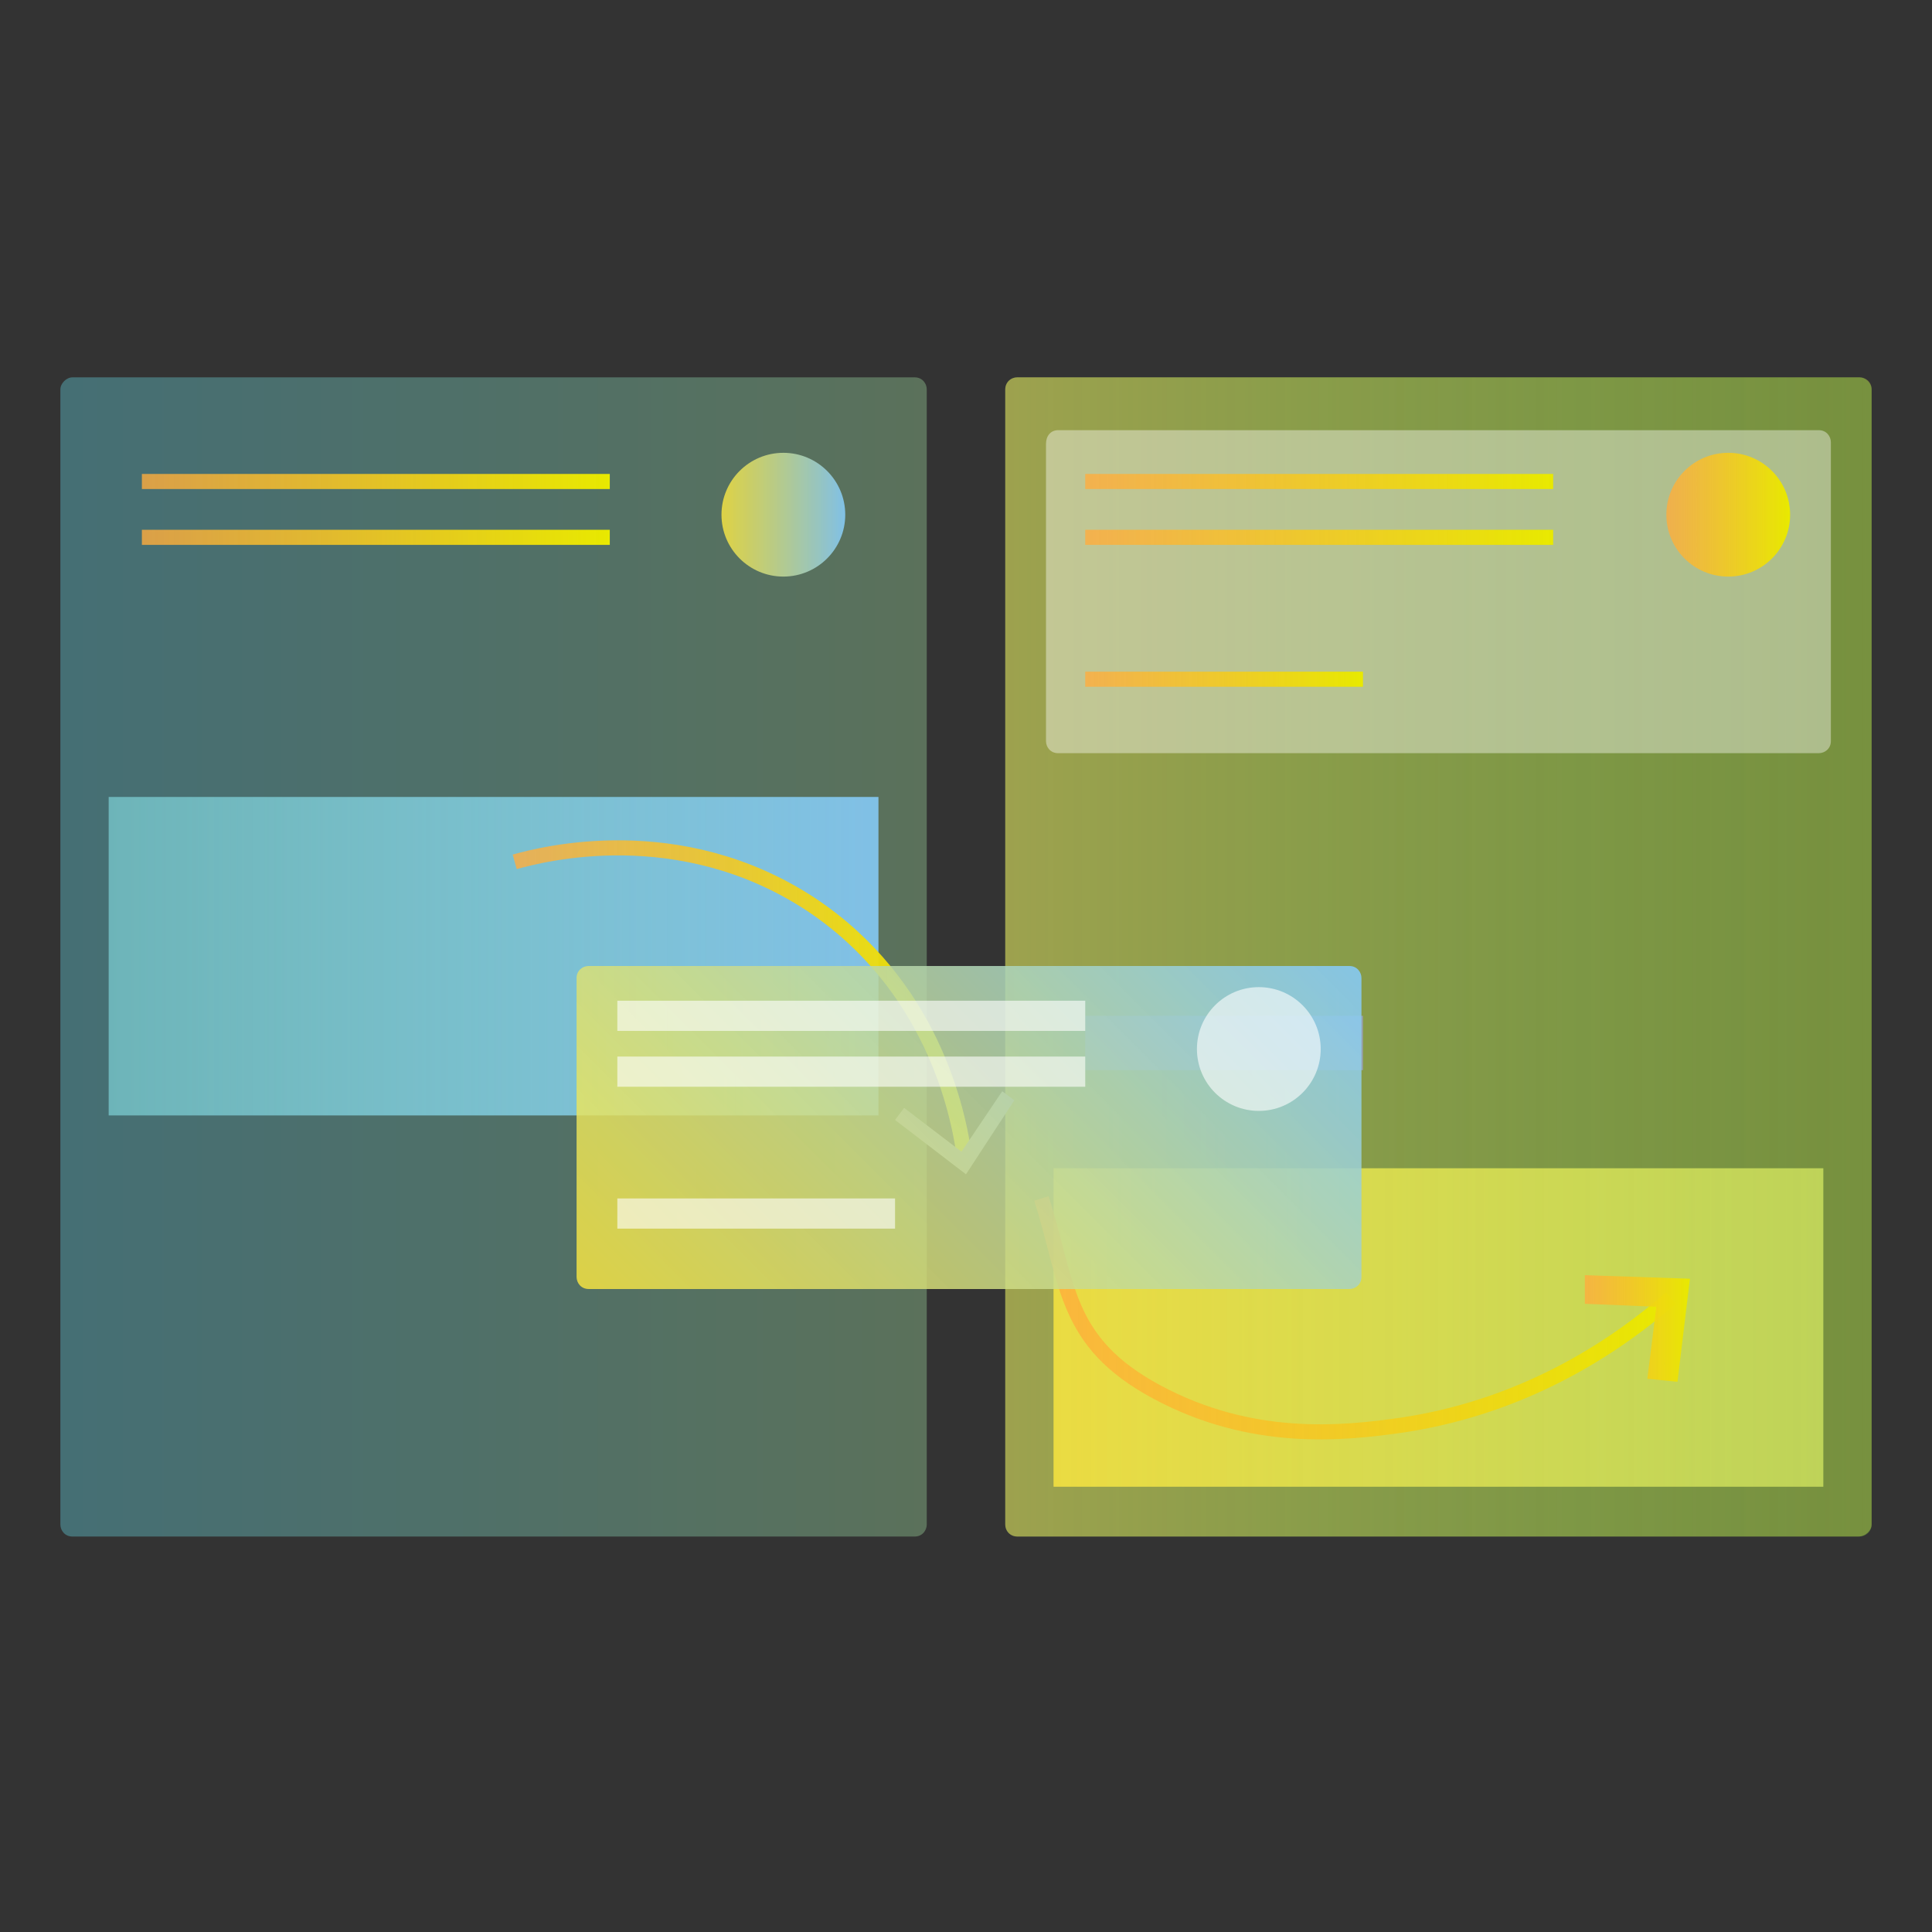
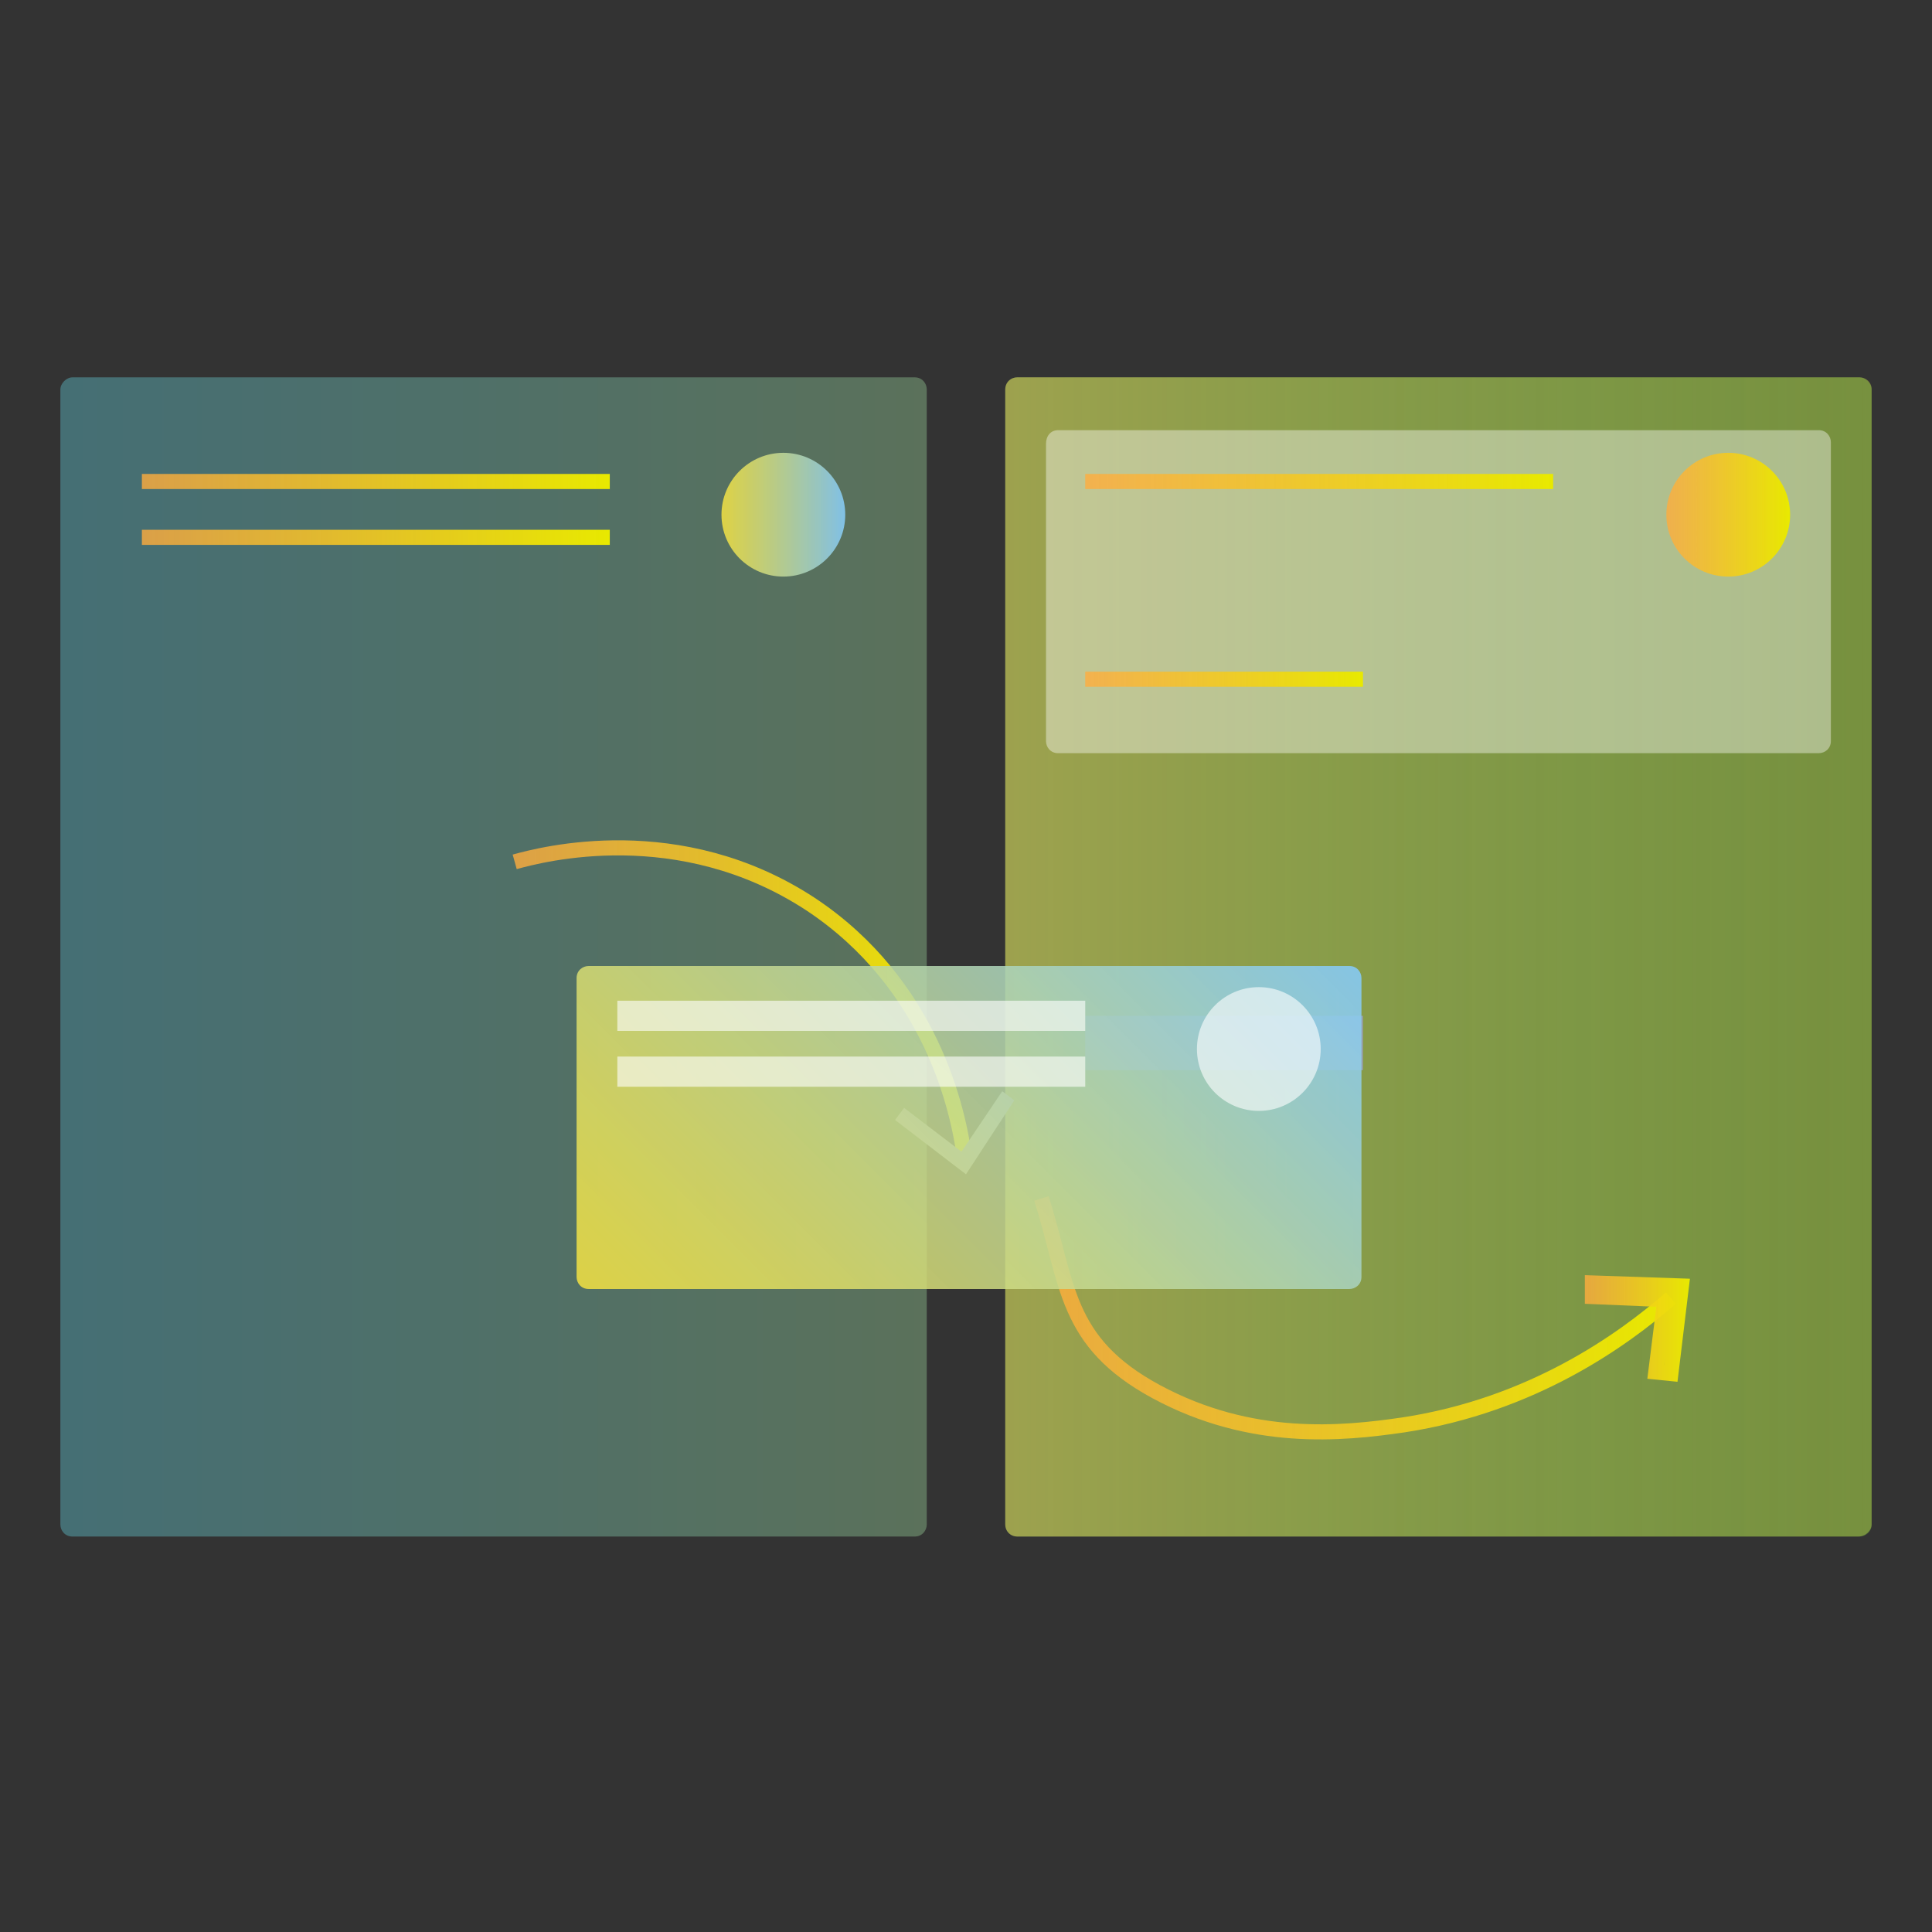
<svg xmlns="http://www.w3.org/2000/svg" xmlns:xlink="http://www.w3.org/1999/xlink" width="45.2mm" height="45.2mm" version="1.1" viewBox="0 0 128 128">
  <rect x="0" y="0" width="128" height="128" fill="#333333" stroke="none" />
  <defs>
    <style>
      .cls-1 {
        stroke: url(#_未命名的渐变_41-6);
      }

      .cls-1, .cls-2, .cls-3, .cls-4, .cls-5, .cls-6, .cls-7, .cls-8, .cls-9, .cls-10, .cls-11, .cls-12, .cls-13, .cls-14, .cls-15 {
        fill: none;
      }

      .cls-1, .cls-2, .cls-3, .cls-4, .cls-5, .cls-6, .cls-7, .cls-8, .cls-9, .cls-11, .cls-13, .cls-14, .cls-15 {
        stroke-miterlimit: 10;
      }

      .cls-16, .cls-17 {
        fill: #fff;
      }

      .cls-16, .cls-12 {
        opacity: .6;
      }

      .cls-17 {
        opacity: .4;
      }

      .cls-2, .cls-12 {
        stroke: #fff;
      }

      .cls-3 {
        stroke: url(#_未命名的渐变_41-5);
      }

      .cls-4 {
        stroke: url(#_未命名的渐变_41-2);
      }

      .cls-18 {
        fill: url(#_未命名的渐变_105);
        opacity: .8;
      }

      .cls-18, .cls-19 {
        fill-opacity: .8;
      }

      .cls-19 {
        fill: url(#_未命名的渐变_30);
        opacity: 1;
      }

      .cls-20 {
        fill: url(#_未命名的渐变_107);
        opacity: .5;
      }

      .cls-5 {
        stroke: url(#_未命名的渐变_41-4);
      }

      .cls-6 {
        stroke: url(#_未命名的渐变_41-7);
      }

      .cls-21 {
        fill: url(#_未命名的渐变_41);
      }

      .cls-22 {
        fill: url(#_未命名的渐变_72);
        opacity: .5;
      }

      .cls-7 {
        stroke: url(#_未命名的渐变_41-9);
      }

      .cls-23 {
        fill: url(#_未命名的渐变_39);
      }

      .cls-24 {
        fill: #a5adba;
      }

      .cls-8 {
        stroke: url(#_未命名的渐变_41-10);
      }

      .cls-9 {
        stroke: url(#_未命名的渐变_41-11);
      }

      .cls-25 {
        fill: url(#_未命名的渐变_12);
      }

      .cls-26 {
        fill: url(#_未命名的渐变_110-2);
      }

      .cls-10 {
        stroke: #97a0af;
        stroke-width: 3.6px;
      }

      .cls-11 {
        stroke: url(#_未命名的渐变_41-3);
      }

      .cls-12 {
        stroke-width: 2px;
      }

      .cls-13 {
        stroke: url(#_未命名的渐变_41-13);
      }

      .cls-14 {
        stroke: url(#_未命名的渐变_41-8);
      }

      .cls-27 {
        fill: url(#_未命名的渐变_110);
      }

      .cls-15 {
        stroke: url(#_未命名的渐变_41-12);
      }
    </style>
    <linearGradient id="_未命名的渐变_30" data-name="未命名的渐变 30" x1="4" y1="63.4" x2="124" y2="63.4" gradientUnits="userSpaceOnUse">
      <stop offset="0" stop-color="#6aecff" stop-opacity=".4" />
      <stop offset="1" stop-color="#f9ff55" stop-opacity=".4" />
    </linearGradient>
    <linearGradient id="_未命名的渐变_107" data-name="未命名的渐变 107" x1="66.6" y1="63.4" x2="124" y2="63.4" gradientUnits="userSpaceOnUse">
      <stop offset="0" stop-color="#ffea3f" stop-opacity=".8" />
      <stop offset="1" stop-color="#88ff3f" stop-opacity=".4" />
    </linearGradient>
    <linearGradient id="_未命名的渐变_41" data-name="未命名的渐变 41" x1="110.4" y1="34.1" x2="118.6" y2="34.1" gradientUnits="userSpaceOnUse">
      <stop offset="0" stop-color="#ffac3e" stop-opacity=".8" />
      <stop offset="1" stop-color="#e8e900" />
    </linearGradient>
    <linearGradient id="_未命名的渐变_41-2" data-name="未命名的渐变 41" x1="71.9" y1="31.9" x2="102.9" y2="31.9" xlink:href="#_未命名的渐变_41" />
    <linearGradient id="_未命名的渐变_41-3" data-name="未命名的渐变 41" x1="71.9" y1="35.6" x2="102.9" y2="35.6" xlink:href="#_未命名的渐变_41" />
    <linearGradient id="_未命名的渐变_41-4" data-name="未命名的渐变 41" x1="71.9" y1="45" x2="90.3" y2="45" xlink:href="#_未命名的渐变_41" />
    <linearGradient id="_未命名的渐变_41-5" data-name="未命名的渐变 41" x1="102.9" y1="56" x2="102.9" y2="56" xlink:href="#_未命名的渐变_41" />
    <linearGradient id="_未命名的渐变_41-6" data-name="未命名的渐变 41" x1="71.9" y1="56" x2="71.9" y2="56" xlink:href="#_未命名的渐变_41" />
    <linearGradient id="_未命名的渐变_41-7" data-name="未命名的渐变 41" x1="102.9" y1="59.7" x2="102.9" y2="59.7" xlink:href="#_未命名的渐变_41" />
    <linearGradient id="_未命名的渐变_41-8" data-name="未命名的渐变 41" x1="71.9" y1="59.7" x2="71.9" y2="59.7" xlink:href="#_未命名的渐变_41" />
    <linearGradient id="_未命名的渐变_39" data-name="未命名的渐变 39" x1="69.8" y1="88" x2="120.8" y2="88" gradientUnits="userSpaceOnUse">
      <stop offset="0" stop-color="#ffea3f" stop-opacity=".8" />
      <stop offset="1" stop-color="#edff6a" stop-opacity=".6" />
    </linearGradient>
    <linearGradient id="_未命名的渐变_110" data-name="未命名的渐变 110" x1="47.8" y1="34.1" x2="56" y2="34.1" gradientUnits="userSpaceOnUse">
      <stop offset="0" stop-color="#ffea3f" stop-opacity=".8" />
      <stop offset="1" stop-color="#85c9f5" stop-opacity=".9" />
    </linearGradient>
    <linearGradient id="_未命名的渐变_41-9" data-name="未命名的渐变 41" x1="9.4" y1="31.9" x2="40.4" y2="31.9" xlink:href="#_未命名的渐变_41" />
    <linearGradient id="_未命名的渐变_41-10" data-name="未命名的渐变 41" x1="9.4" y1="35.6" x2="40.4" y2="35.6" xlink:href="#_未命名的渐变_41" />
    <linearGradient id="_未命名的渐变_12" data-name="未命名的渐变 12" x1="7.2" y1="63.4" x2="58.2" y2="63.4" gradientUnits="userSpaceOnUse">
      <stop offset="0" stop-color="#94faff" stop-opacity=".5" />
      <stop offset="1" stop-color="#85c9f5" stop-opacity=".9" />
    </linearGradient>
    <linearGradient id="_未命名的渐变_41-11" data-name="未命名的渐变 41" x1="68.5" y1="87.3" x2="111" y2="87.3" xlink:href="#_未命名的渐变_41" />
    <linearGradient id="_未命名的渐变_41-12" data-name="未命名的渐变 41" x1="105" y1="88" x2="112" y2="88" xlink:href="#_未命名的渐变_41" />
    <linearGradient id="_未命名的渐变_41-13" data-name="未命名的渐变 41" x1="34" y1="66.2" x2="64.4" y2="66.2" xlink:href="#_未命名的渐变_41" />
    <linearGradient id="_未命名的渐变_110-2" data-name="未命名的渐变 110" x1="46.1" y1="-222.8" x2="82.4" y2="-186.5" gradientTransform="translate(0 -130) scale(1 -1)" xlink:href="#_未命名的渐变_110" />
    <linearGradient id="_未命名的渐变_72" data-name="未命名的渐变 72" x1="-669.3" y1="-104.6" x2="-669.3" y2="-104.6" gradientTransform="translate(-3.1 27.5) rotate(13.7)" gradientUnits="userSpaceOnUse">
      <stop offset="0" stop-color="#f2ff2a" stop-opacity=".4" />
      <stop offset="1" stop-color="#ffb53f" stop-opacity=".8" />
    </linearGradient>
    <linearGradient id="_未命名的渐变_105" data-name="未命名的渐变 105" x1="-91.9" y1="-116.3" x2="-91.9" y2="-116.3" gradientTransform="translate(14.8 -64.9) rotate(18.6)" gradientUnits="userSpaceOnUse">
      <stop offset="0" stop-color="#ffea3f" stop-opacity=".4" />
      <stop offset="1" stop-color="#00dfe9" stop-opacity=".4" />
    </linearGradient>
  </defs>
  <g>
    <g id="_图层_1" data-name="图层_1">
      <g id="Layer_2">
        <g id="Software">
          <path id="_Compound_Path_" class="cls-19" d="M60.6,101.8H4.8c-.5,0-.8-.4-.8-.8V25.8c0-.4.4-.8.8-.8h55.8c.5,0,.8.4.8.8h0v75.2c0,.4-.3.8-.8.8ZM124,101V25.8c0-.5-.4-.8-.8-.8h-55.8c-.5,0-.8.4-.8.8v75.2c0,.5.4.8.8.8h55.7c.5,0,.9-.4.9-.8h0Z" />
          <path class="cls-20" d="M124,25.8v75.2c0,.5-.4.8-.8.8h-55.8c-.5,0-.8-.4-.8-.8V25.8c0-.5.4-.8.8-.8h55.8c.4,0,.8.4.8.8Z" />
          <path class="cls-17" d="M70.1,28.5h50.4c.5,0,.8.4.8.8v19.8c0,.5-.4.8-.8.8h-50.4c-.5,0-.8-.4-.8-.8v-19.7c0-.5.3-.9.8-.9Z" />
          <circle class="cls-21" cx="114.5" cy="34.1" r="4.1" />
          <line class="cls-4" x1="71.9" y1="31.9" x2="102.9" y2="31.9" />
-           <line class="cls-11" x1="71.9" y1="35.6" x2="102.9" y2="35.6" />
          <line class="cls-5" x1="71.9" y1="45" x2="90.3" y2="45" />
          <path class="cls-3" d="M102.9,56" />
          <path class="cls-1" d="M71.9,56" />
          <path class="cls-6" d="M102.9,59.7" />
-           <path class="cls-14" d="M71.9,59.7" />
-           <rect class="cls-23" x="69.8" y="77.4" width="51" height="21.1" />
          <circle class="cls-27" cx="51.9" cy="34.1" r="4.1" />
          <line class="cls-7" x1="9.4" y1="31.9" x2="40.4" y2="31.9" />
          <line class="cls-8" x1="9.4" y1="35.6" x2="40.4" y2="35.6" />
-           <rect class="cls-25" x="7.2" y="52.8" width="51" height="21.1" />
          <line class="cls-10" x1="71.9" y1="69.1" x2="90.3" y2="69.1" />
          <g>
            <path class="cls-9" d="M69,79.4c1.8,5.7,1.5,9.5,7.6,12.8,6.3,3.4,12.3,2.8,16.4,2.2,8.5-1.3,14.5-5.6,17.7-8.4" />
            <polygon class="cls-15" points="110.7 91 109.7 90.9 110.3 86.1 105.5 85.9 105.5 85 111.4 85.2 110.7 91" />
          </g>
          <g>
            <path class="cls-13" d="M34.1,57.1c1.8-.5,10.9-2.9,19.6,2.8,8,5.3,9.8,13.7,10.2,16.8" />
            <path class="cls-2" d="M23.5,63.5" />
            <polygon class="cls-24" points="59.3 74.2 59.9 73.4 63.7 76.3 66.4 72.3 67.2 72.9 64 77.8 59.3 74.2" />
          </g>
          <path id="_Rectangle_" class="cls-26" d="M39,64h50.4c.5,0,.8.4.8.8v19.8c0,.5-.4.8-.8.8h-50.4c-.5,0-.8-.4-.8-.8v-19.8c0-.5.4-.8.8-.8Z" />
          <circle class="cls-16" cx="83.4" cy="69.5" r="4.1" />
          <line class="cls-12" x1="40.9" y1="67.3" x2="71.9" y2="67.3" />
          <line class="cls-12" x1="40.9" y1="71" x2="71.9" y2="71" />
-           <line class="cls-12" x1="40.9" y1="80.4" x2="59.3" y2="80.4" />
        </g>
      </g>
      <path class="cls-22" d="M-628.6-232.7" />
      <path class="cls-18" d="M-35.2-204.5" />
    </g>
  </g>
</svg>